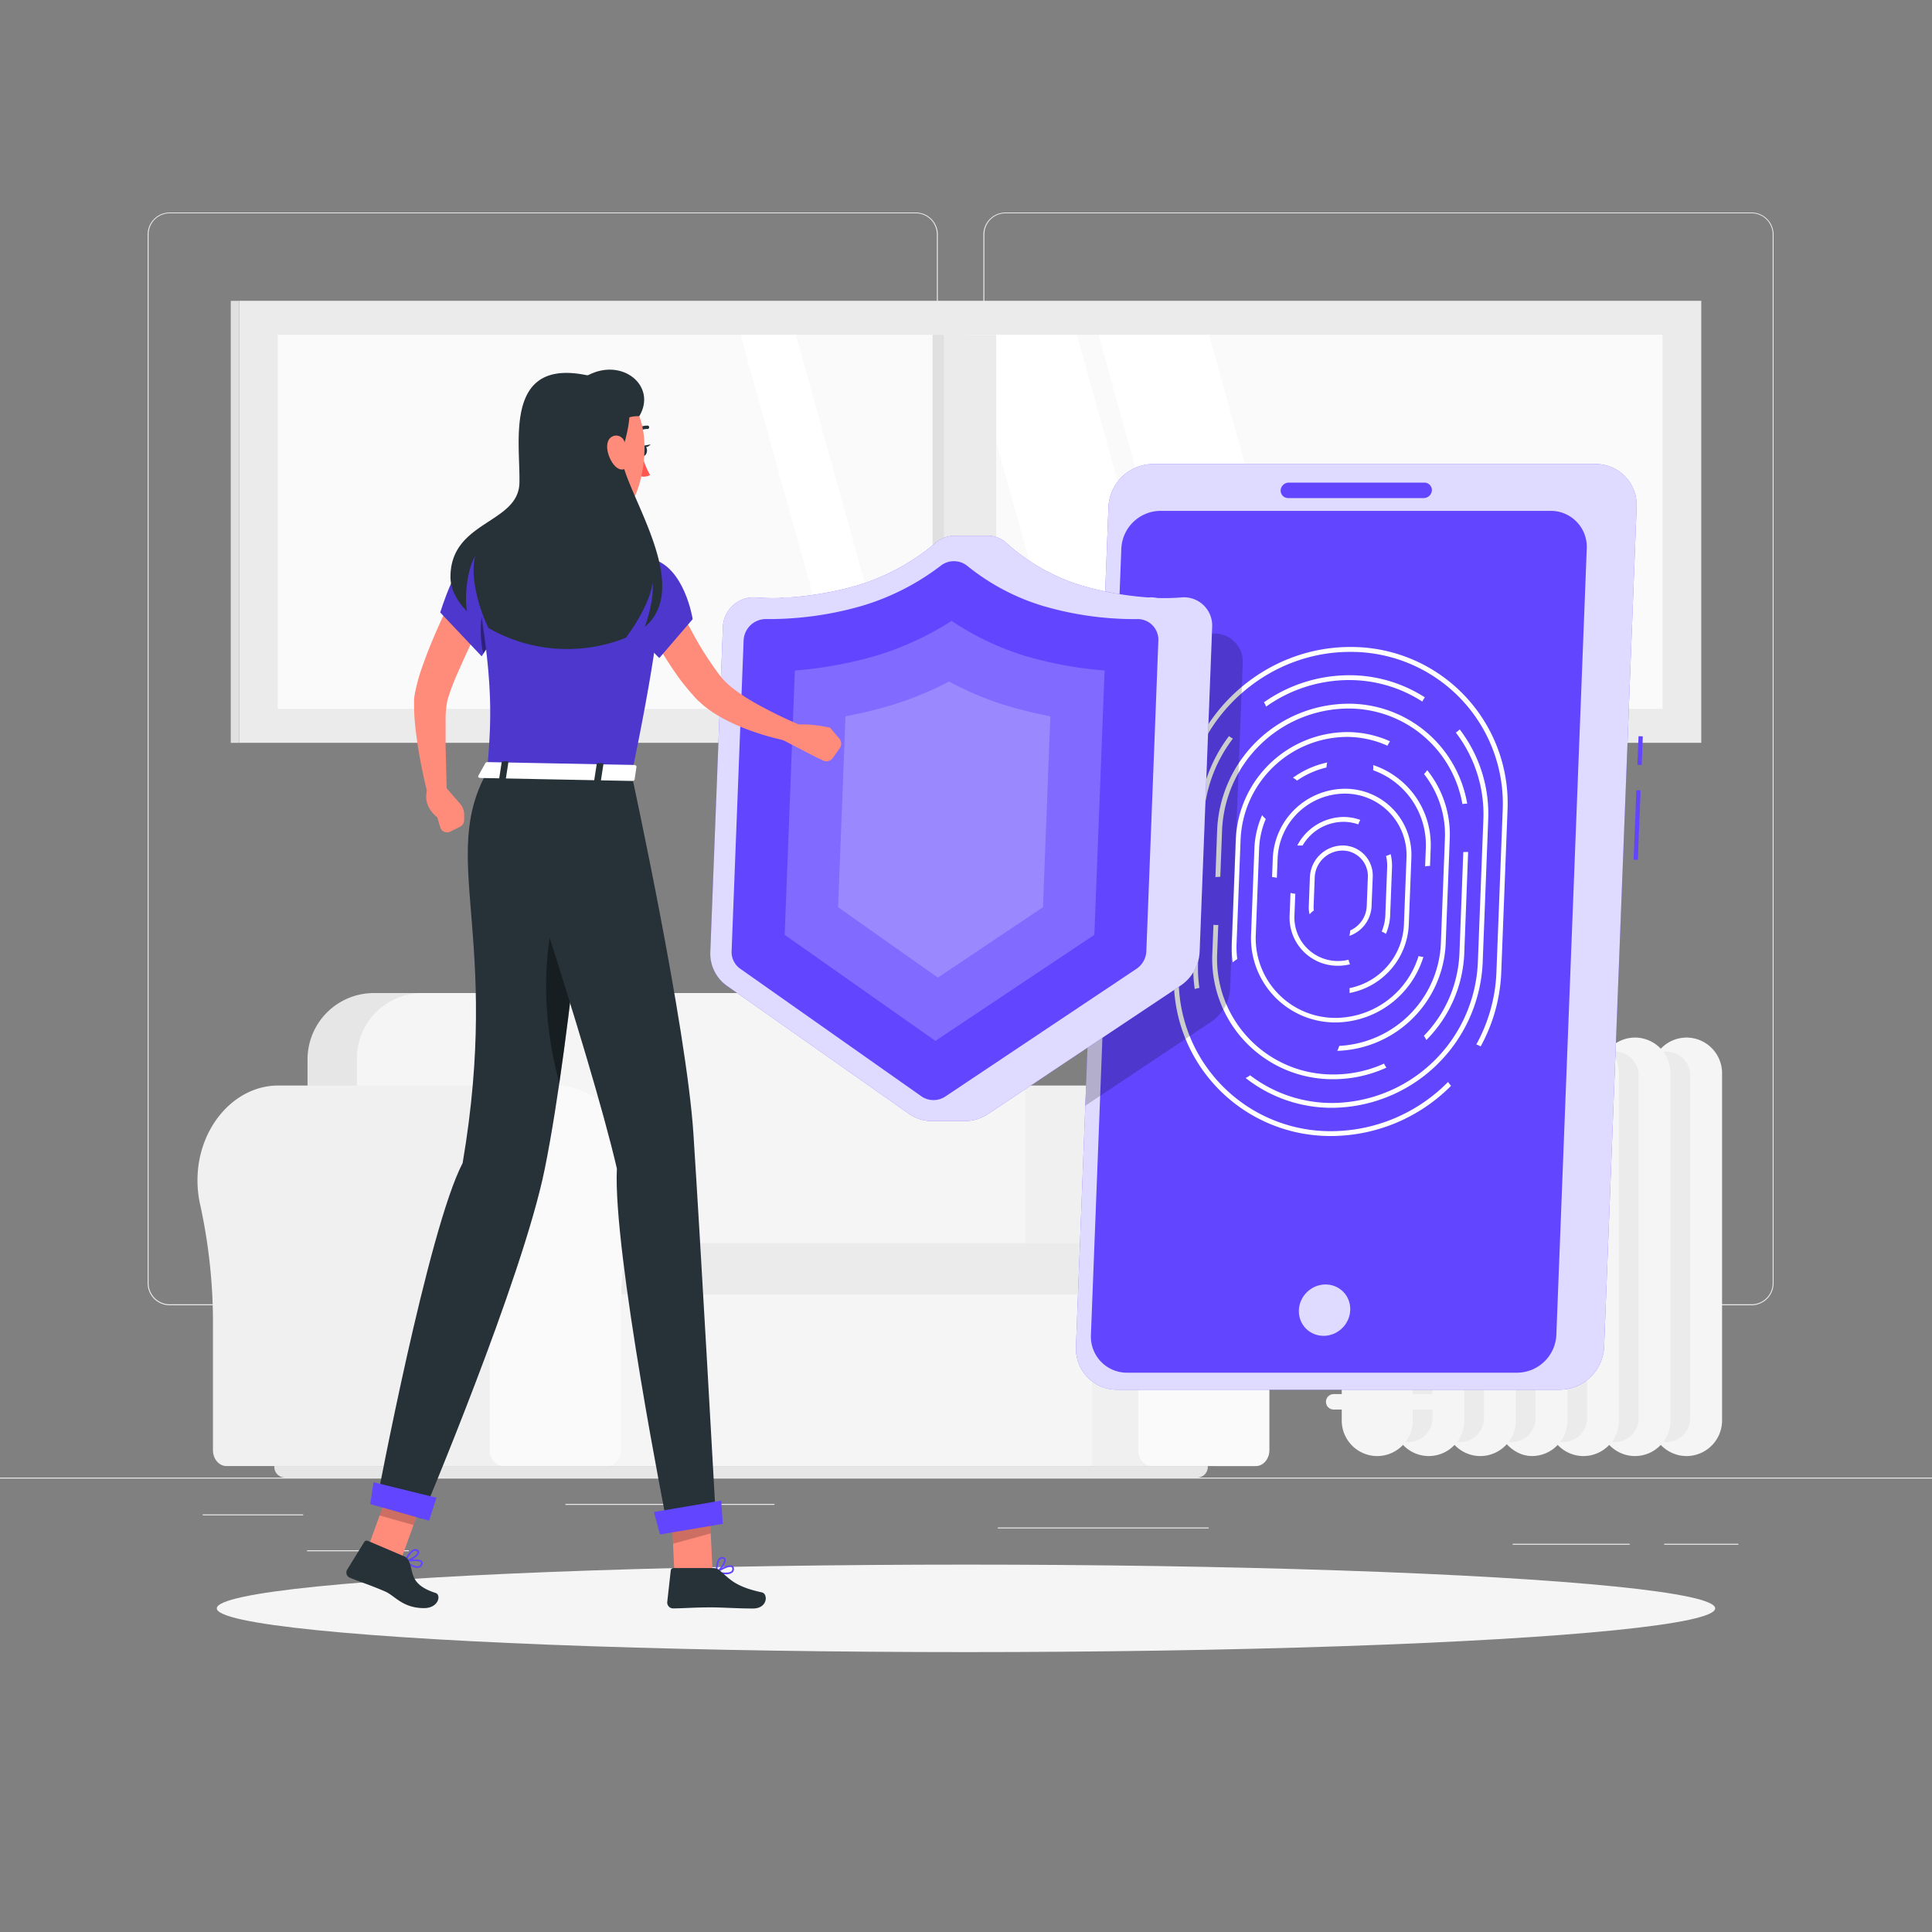
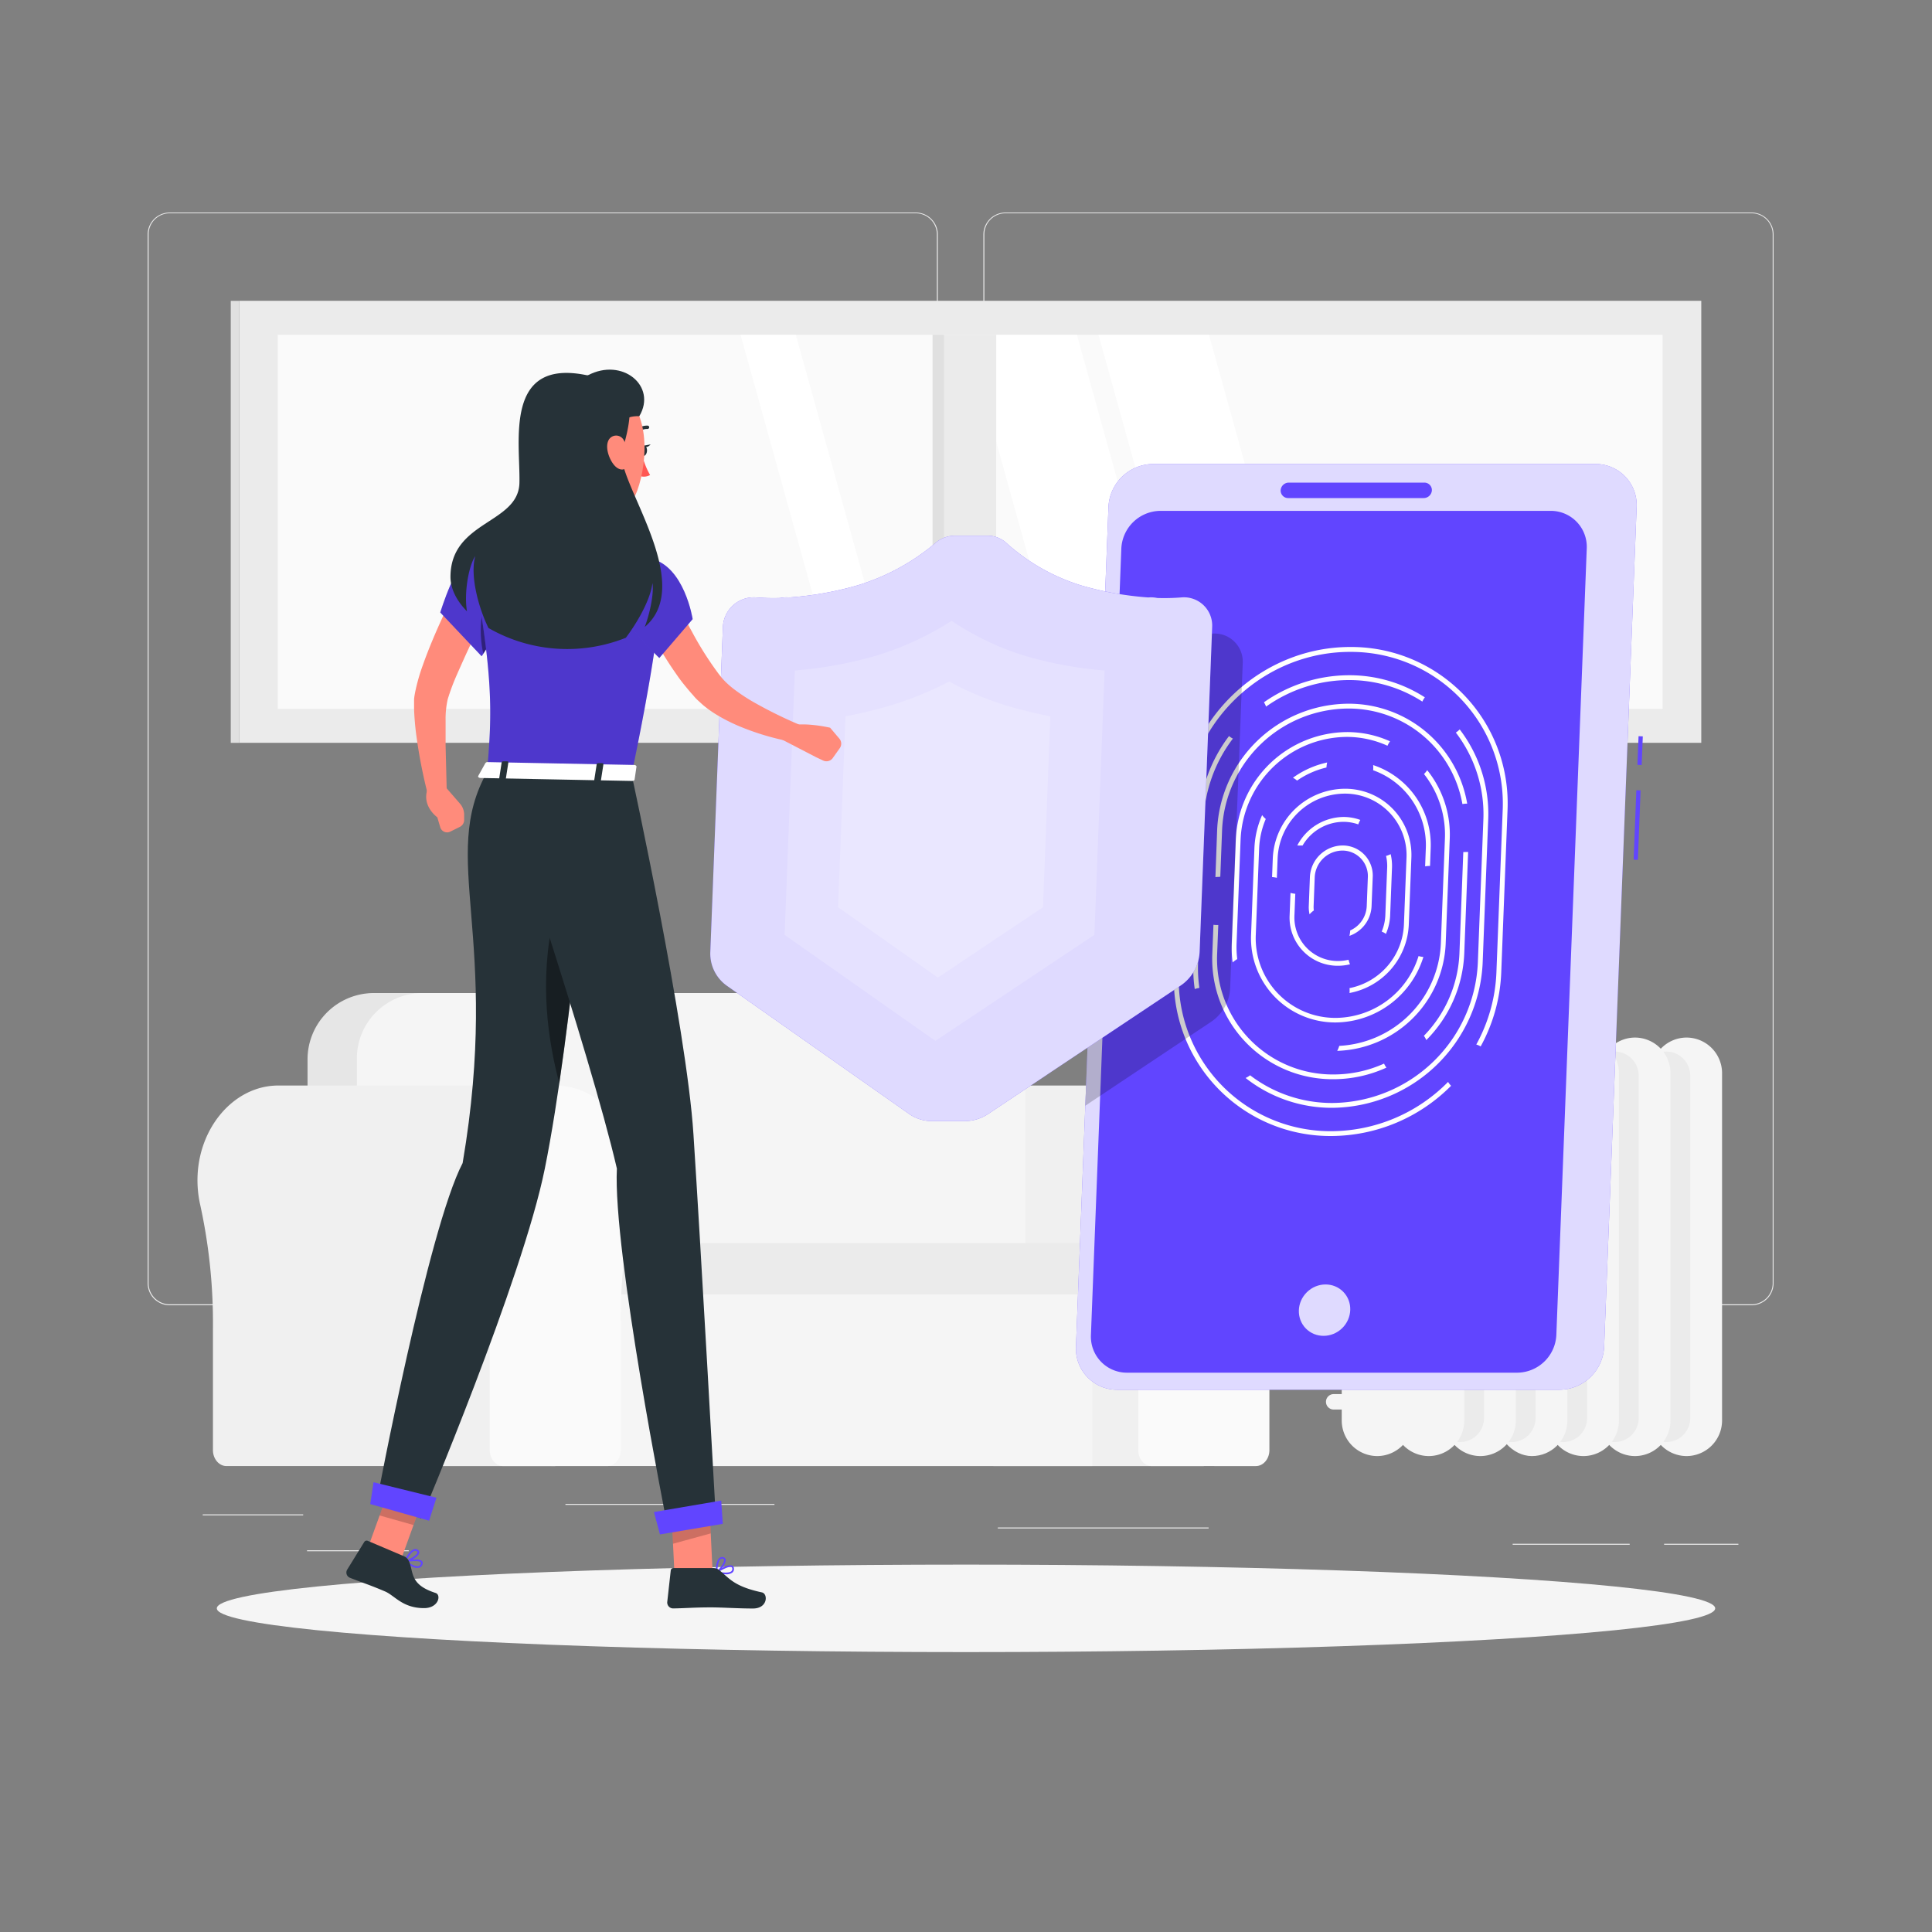
<svg xmlns="http://www.w3.org/2000/svg" viewBox="0 0 500 500">
  <rect x="0" y="0" width="500" height="500" fill="#808080" stroke="none" />
  <g id="freepik--background-complete--inject-9">
-     <rect y="382.4" width="500" height="0.25" style="fill:#ebebeb" />
    <rect x="52.46" y="391.92" width="26" height="0.25" style="fill:#ebebeb" />
    <rect x="146.33" y="389.21" width="54.1" height="0.25" style="fill:#ebebeb" />
    <rect x="79.46" y="401.21" width="26.32" height="0.25" style="fill:#ebebeb" />
    <rect x="430.67" y="399.53" width="19.23" height="0.25" style="fill:#ebebeb" />
    <rect x="391.47" y="399.53" width="30.29" height="0.25" style="fill:#ebebeb" />
    <rect x="258.23" y="395.31" width="54.56" height="0.25" style="fill:#ebebeb" />
    <path d="M237,337.8H43.91a5.71,5.71,0,0,1-5.7-5.71V60.66A5.71,5.71,0,0,1,43.91,55H237a5.71,5.71,0,0,1,5.71,5.71V332.09A5.71,5.71,0,0,1,237,337.8ZM43.91,55.2a5.46,5.46,0,0,0-5.45,5.46V332.09a5.46,5.46,0,0,0,5.45,5.46H237a5.47,5.47,0,0,0,5.46-5.46V60.66A5.47,5.47,0,0,0,237,55.2Z" style="fill:#ebebeb" />
    <path d="M453.31,337.8H260.21a5.72,5.72,0,0,1-5.71-5.71V60.66A5.72,5.72,0,0,1,260.21,55h193.1A5.71,5.71,0,0,1,459,60.66V332.09A5.71,5.71,0,0,1,453.31,337.8ZM260.21,55.2a5.47,5.47,0,0,0-5.46,5.46V332.09a5.47,5.47,0,0,0,5.46,5.46h193.1a5.47,5.47,0,0,0,5.46-5.46V60.66a5.47,5.47,0,0,0-5.46-5.46Z" style="fill:#ebebeb" />
    <path d="M188.84,280.93h0c-.49,0-1,0-1.47.06-10.38.83-18.78,10.72-19.44,22.89a28.84,28.84,0,0,0,.68,8,143.17,143.17,0,0,1,3.28,32v31.41c0,2.28,1.58,4.13,3.52,4.13H311.53V280.93Z" style="fill:#f0f0f0" />
    <path d="M332.48,305.49c0-14.14-10.19-25.48-22.42-24.5-10.38.83-18.78,10.72-19.44,22.89a28.84,28.84,0,0,0,.67,8,143.18,143.18,0,0,1,3.29,32v31.41c0,2.28,1.57,4.13,3.52,4.13H325c1.94,0,3.52-1.85,3.52-4.13V342a130.72,130.72,0,0,1,3.24-30A28.19,28.19,0,0,0,332.48,305.49Z" style="fill:#fafafa" />
    <rect x="142.7" y="323.72" width="139.96" height="55.69" style="fill:#f5f5f5" />
    <path d="M96.76,257H244a17.17,17.17,0,0,1,17.17,17.17v59a0,0,0,0,1,0,0H79.59a0,0,0,0,1,0,0v-59A17.17,17.17,0,0,1,96.76,257Z" style="fill:#e6e6e6" />
    <path d="M109.25,257H248.43a16.93,16.93,0,0,1,16.93,16.93v59.22a0,0,0,0,1,0,0h-173a0,0,0,0,1,0,0V273.92A16.93,16.93,0,0,1,109.25,257Z" style="fill:#f5f5f5" />
    <path d="M147.42,321.72H282.6a3.68,3.68,0,0,1,3.68,3.68v5.93A3.68,3.68,0,0,1,282.6,335H147.42a1.1,1.1,0,0,1-1.1-1.1V322.82a1.1,1.1,0,0,1,1.1-1.1Z" style="fill:#ebebeb" />
-     <path d="M71,379.41H312.58a0,0,0,0,1,0,0v.23a2.76,2.76,0,0,1-2.76,2.76H73.77A2.76,2.76,0,0,1,71,379.64v-.23A0,0,0,0,1,71,379.41Z" style="fill:#e6e6e6" />
    <path d="M72.06,280.93h0q-.74,0-1.47.06c-10.38.83-18.78,10.72-19.44,22.89a28.84,28.84,0,0,0,.68,8,143.17,143.17,0,0,1,3.28,32v31.41c0,2.28,1.58,4.13,3.52,4.13H143.7V280.93Z" style="fill:#f0f0f0" />
    <path d="M164.65,305.49c0-14.14-10.18-25.48-22.42-24.5-10.38.83-18.78,10.72-19.44,22.89a28.84,28.84,0,0,0,.67,8,142.59,142.59,0,0,1,3.29,32v31.41c0,2.28,1.57,4.13,3.52,4.13h26.86c1.94,0,3.52-1.85,3.52-4.13V342a130.72,130.72,0,0,1,3.24-30A28.19,28.19,0,0,0,164.65,305.49Z" style="fill:#fafafa" />
    <rect x="61.87" y="77.86" width="378.41" height="114.39" transform="translate(502.16 270.1) rotate(180)" style="fill:#ebebeb" />
    <rect x="71.88" y="86.64" width="358.4" height="96.82" transform="translate(502.16 270.1) rotate(180)" style="fill:#fafafa" />
    <polygon points="277.04 183.46 305.62 183.46 278.7 86.64 250.12 86.64 277.04 183.46" style="fill:#fff" />
    <polygon points="311.21 183.46 339.8 183.46 312.88 86.64 284.29 86.64 311.21 183.46" style="fill:#fff" />
    <polygon points="218.57 183.46 232.87 183.46 205.95 86.64 191.66 86.64 218.57 183.46" style="fill:#fff" />
    <rect x="244.34" y="86.64" width="13.47" height="96.82" transform="translate(502.16 270.1) rotate(180)" style="fill:#ebebeb" />
    <rect x="241.34" y="86.64" width="3" height="96.82" style="fill:#e0e0e0" />
    <rect x="59.72" y="77.86" width="2.16" height="114.39" style="fill:#e0e0e0" />
    <path d="M436.48,376.83h0a9.22,9.22,0,0,0,9.19-9.19V277.71a9.22,9.22,0,0,0-9.19-9.19h0a9.21,9.21,0,0,0-9.18,9.19v89.93A9.21,9.21,0,0,0,436.48,376.83Z" style="fill:#f5f5f5" />
    <path d="M431.22,373.21h0a6.22,6.22,0,0,0,6.21-6.21V278.35a6.22,6.22,0,0,0-6.21-6.21h0a6.22,6.22,0,0,0-6.2,6.21V367A6.22,6.22,0,0,0,431.22,373.21Z" style="fill:#ebebeb" />
    <path d="M423.14,376.83h0a9.21,9.21,0,0,0,9.18-9.19V277.71a9.21,9.21,0,0,0-9.18-9.19h0a9.22,9.22,0,0,0-9.19,9.19v89.93A9.22,9.22,0,0,0,423.14,376.83Z" style="fill:#f5f5f5" />
    <path d="M417.88,373.21h0a6.23,6.23,0,0,0,6.21-6.21V278.35a6.23,6.23,0,0,0-6.21-6.21h0a6.23,6.23,0,0,0-6.21,6.21V367A6.23,6.23,0,0,0,417.88,373.21Z" style="fill:#ebebeb" />
    <path d="M409.8,376.83h0a9.21,9.21,0,0,0,9.18-9.19V277.71a9.21,9.21,0,0,0-9.18-9.19h0a9.22,9.22,0,0,0-9.19,9.19v89.93A9.22,9.22,0,0,0,409.8,376.83Z" style="fill:#f5f5f5" />
    <path d="M404.54,373.21h0a6.22,6.22,0,0,0,6.2-6.21V278.35a6.22,6.22,0,0,0-6.2-6.21h0a6.22,6.22,0,0,0-6.21,6.21V367A6.22,6.22,0,0,0,404.54,373.21Z" style="fill:#ebebeb" />
    <rect x="387.27" y="268.52" width="18.37" height="108.3" rx="9.19" transform="translate(792.91 645.35) rotate(180)" style="fill:#f5f5f5" />
    <path d="M391.19,373.21h0A6.22,6.22,0,0,0,397.4,367V278.35a6.22,6.22,0,0,0-6.21-6.21h0a6.22,6.22,0,0,0-6.2,6.21V367A6.22,6.22,0,0,0,391.19,373.21Z" style="fill:#ebebeb" />
    <path d="M383.11,376.83h0a9.22,9.22,0,0,0,9.19-9.19V277.71a9.22,9.22,0,0,0-9.19-9.19h0a9.22,9.22,0,0,0-9.19,9.19v89.93A9.22,9.22,0,0,0,383.11,376.83Z" style="fill:#f5f5f5" />
    <path d="M377.85,373.21h0a6.22,6.22,0,0,0,6.21-6.21V278.35a6.22,6.22,0,0,0-6.21-6.21h0a6.23,6.23,0,0,0-6.21,6.21V367A6.23,6.23,0,0,0,377.85,373.21Z" style="fill:#ebebeb" />
    <path d="M369.77,376.83h0a9.21,9.21,0,0,0,9.18-9.19V277.71a9.21,9.21,0,0,0-9.18-9.19h0a9.22,9.22,0,0,0-9.19,9.19v89.93A9.22,9.22,0,0,0,369.77,376.83Z" style="fill:#f5f5f5" />
-     <path d="M364.51,373.21h0a6.23,6.23,0,0,0,6.21-6.21V278.35a6.23,6.23,0,0,0-6.21-6.21h0a6.22,6.22,0,0,0-6.21,6.21V367A6.22,6.22,0,0,0,364.51,373.21Z" style="fill:#ebebeb" />
    <path d="M356.42,376.83h0a9.22,9.22,0,0,0,9.19-9.19V277.71a9.22,9.22,0,0,0-9.19-9.19h0a9.21,9.21,0,0,0-9.18,9.19v89.93A9.21,9.21,0,0,0,356.42,376.83Z" style="fill:#f5f5f5" />
    <path d="M345.16,364.79H372.1a2,2,0,0,0,2-2h0a2,2,0,0,0-2-2H345.16a2,2,0,0,0-2,2h0A2,2,0,0,0,345.16,364.79Z" style="fill:#f5f5f5" />
    <path d="M345.16,287.29H372.1a2,2,0,0,0,2-2h0a2,2,0,0,0-2-2H345.16a2,2,0,0,0-2,2h0A2,2,0,0,0,345.16,287.29Z" style="fill:#f5f5f5" />
  </g>
  <g id="freepik--Shadow--inject-9">
    <ellipse id="freepik--path--inject-9" cx="250" cy="416.24" rx="193.89" ry="11.32" style="fill:#f5f5f5" />
  </g>
  <g id="freepik--Device--inject-9">
    <path d="M403.64,359.66H289.12a10.62,10.62,0,0,1-10.66-11.09l8.41-217.4a11.65,11.65,0,0,1,11.51-11.09H412.9a10.62,10.62,0,0,1,10.66,11.09l-8.41,217.4A11.65,11.65,0,0,1,403.64,359.66Z" style="fill:#6145FF" />
    <rect x="414.69" y="212.97" width="17.98" height="1.1" transform="translate(193.84 628.57) rotate(-87.77)" style="fill:#6145FF" />
    <rect x="420.71" y="193.69" width="7.43" height="1.1" transform="translate(213.78 610.77) rotate(-87.76)" style="fill:#6145FF" />
    <path d="M403.64,359.66H289.12a10.62,10.62,0,0,1-10.66-11.09l8.41-217.4a11.65,11.65,0,0,1,11.51-11.09H412.9a10.62,10.62,0,0,1,10.66,11.09l-8.41,217.4A11.65,11.65,0,0,1,403.64,359.66Z" style="fill:#fff;opacity:0.8" />
    <path d="M392.68,355.25h-101a9.32,9.32,0,0,1-9.35-9.72l7.87-203.6a10.22,10.22,0,0,1,10.1-9.72h101a9.31,9.31,0,0,1,9.35,9.72l-7.87,203.6A10.23,10.23,0,0,1,392.68,355.25Z" style="fill:#6145FF" />
    <ellipse cx="342.8" cy="339.05" rx="6.78" ry="6.52" transform="translate(-139.35 337.09) rotate(-44.45)" style="fill:#fff;opacity:0.8" />
    <path d="M344.59,292.75h0a39.28,39.28,0,0,1-39.5-41.1l1.35-35.05h-.07a7.41,7.41,0,0,1-1.18-.1l-1.36,35.15A40.49,40.49,0,0,0,344.54,294a43.93,43.93,0,0,0,31-13,5.46,5.46,0,0,1-.78-1A42.62,42.62,0,0,1,344.59,292.75Z" style="fill:#fff" />
    <path d="M349.43,167.44c-21.43,0-39.8,16-43.38,36.69a6.87,6.87,0,0,1,.8,0c.16,0,.31,0,.47,0,3.54-20,21.33-35.42,42.06-35.42a39.28,39.28,0,0,1,39.51,41.1l-1.62,41.86a42.06,42.06,0,0,1-5.21,18.65,4.62,4.62,0,0,1,1.13.5,43.24,43.24,0,0,0,5.33-19.15l1.62-41.86A40.48,40.48,0,0,0,349.43,167.44Z" style="fill:#fff" />
    <path d="M349.1,176a34.9,34.9,0,0,1,19,5.57,6.37,6.37,0,0,1,.65-1.1,36.1,36.1,0,0,0-19.64-5.72,38.46,38.46,0,0,0-22,7,6.13,6.13,0,0,1,.55,1.12A37.18,37.18,0,0,1,349.1,176Z" style="fill:#fff" />
    <path d="M310.4,255.67a35.47,35.47,0,0,1-.34-6.47l1.43-37a37.28,37.28,0,0,1,7.58-21.05,5.18,5.18,0,0,1-1-.66,38.47,38.47,0,0,0-7.8,21.71l-1.43,37a37,37,0,0,0,.36,6.77A6.31,6.31,0,0,1,310.4,255.67Z" style="fill:#fff" />
    <path d="M377.77,188.77a6,6,0,0,1-1,.82,34.78,34.78,0,0,1,7.12,22.65l-1.43,37a38,38,0,0,1-37.61,36.21h0a34.84,34.84,0,0,1-21.33-7.17,5.78,5.78,0,0,1-1.16.7,36,36,0,0,0,22.44,7.72,39.31,39.31,0,0,0,38.91-37.46l1.43-37A36,36,0,0,0,377.77,188.77Z" style="fill:#fff" />
    <path d="M315.81,226.91l.47-12.22a32.87,32.87,0,0,1,32.53-31.32,29.89,29.89,0,0,1,29.66,24.72,7.15,7.15,0,0,1,1.24-.11h0a31.1,31.1,0,0,0-30.88-25.86A34.17,34.17,0,0,0,315,214.69L314.55,227a8.1,8.1,0,0,1,.87-.06Z" style="fill:#fff" />
    <path d="M358.19,275.26a31.8,31.8,0,0,1-13,2.81A29.94,29.94,0,0,1,315,246.75l.29-7.36-.39,0a5.9,5.9,0,0,1-.86-.06l-.29,7.4a31.13,31.13,0,0,0,31.31,32.57,33.18,33.18,0,0,0,13.75-3A5.24,5.24,0,0,1,358.19,275.26Z" style="fill:#fff" />
    <path d="M379.23,220.5c-.18,0-.36,0-.53,0l-1,26.28a32.48,32.48,0,0,1-9.2,21.29,5.7,5.7,0,0,1,.63,1.1,33.75,33.75,0,0,0,9.82-22.39l1-26.29C379.72,220.48,379.48,220.5,379.23,220.5Z" style="fill:#fff" />
    <path d="M359.74,191.85a27,27,0,0,0-11.16-2.39,29.05,29.05,0,0,0-28.76,27.68l-1.05,27.15a28.07,28.07,0,0,0,.24,4.79,6.86,6.86,0,0,1,1.19-.87,25.38,25.38,0,0,1-.18-3.92l1.05-27.15a27.74,27.74,0,0,1,27.46-26.43A25.61,25.61,0,0,1,359.08,193,6.91,6.91,0,0,1,359.74,191.85Z" style="fill:#fff" />
    <path d="M369.36,199.32a6.58,6.58,0,0,1-.83,1,25.37,25.37,0,0,1,5.41,16.82l-1.05,27.15a27.74,27.74,0,0,1-26.29,26.38,6.6,6.6,0,0,1-.53,1.29,29,29,0,0,0,28.07-27.67l1.05-27.15A26.57,26.57,0,0,0,369.36,199.32Z" style="fill:#fff" />
    <path d="M343.29,198.63a7.14,7.14,0,0,1,.18-1.3,23.74,23.74,0,0,0-8.86,3.95,4.68,4.68,0,0,1,1.06.74A22.28,22.28,0,0,1,343.29,198.63Z" style="fill:#fff" />
    <path d="M367.12,247.43a22.63,22.63,0,0,1-21.4,16A20.6,20.6,0,0,1,325,241.84l.86-22.25a21.78,21.78,0,0,1,1.72-7.64,5.08,5.08,0,0,1-.94-1,23.28,23.28,0,0,0-2,8.61l-.86,22.25a21.8,21.8,0,0,0,21.92,22.8,24,24,0,0,0,22.67-16.95A7,7,0,0,1,367.12,247.43Z" style="fill:#fff" />
    <path d="M369,219.59l-.18,4.62a6.51,6.51,0,0,1,1-.1l.27,0,.17-4.55A21.76,21.76,0,0,0,355.37,198a7.53,7.53,0,0,1,0,1.34A20.55,20.55,0,0,1,369,219.59Z" style="fill:#fff" />
    <path d="M348,204.13a18.8,18.8,0,0,0-18.6,17.92l-.19,4.94a7.28,7.28,0,0,1,1.24.19l.2-5.13A17.48,17.48,0,0,1,348,205.39a15.93,15.93,0,0,1,16,16.66l-.67,17.34a17.52,17.52,0,0,1-14.08,16.34,5.89,5.89,0,0,1,0,1.26,18.83,18.83,0,0,0,15.34-17.6l.67-17.34A17.13,17.13,0,0,0,348,204.13Z" style="fill:#fff" />
    <path d="M336.32,218.83a6.57,6.57,0,0,1,.78,0,12.33,12.33,0,0,1,10.58-6.14,11.51,11.51,0,0,1,3.84.66,6.67,6.67,0,0,1,.53-1.15,12.62,12.62,0,0,0-4.32-.77,13.67,13.67,0,0,0-12,7.39A5.88,5.88,0,0,1,336.32,218.83Z" style="fill:#fff" />
    <path d="M358.52,236.94a12.14,12.14,0,0,1-.94,4.16,4.39,4.39,0,0,1,1.09.59,13.36,13.36,0,0,0,1.1-4.75l.48-12.44a13,13,0,0,0-.35-3.45,5.45,5.45,0,0,1-1.19.46,11.33,11.33,0,0,1,.29,3Z" style="fill:#fff" />
    <path d="M349,248.38a11.81,11.81,0,0,1-2.74.33A11.25,11.25,0,0,1,335,236.94l.22-5.63a6.51,6.51,0,0,1-1.24-.23l-.23,5.86a12.45,12.45,0,0,0,12.52,13,13.31,13.31,0,0,0,3.11-.38A7.08,7.08,0,0,1,349,248.38Z" style="fill:#fff" />
    <path d="M347.44,218.81A8.55,8.55,0,0,0,339,227l-.29,7.54a7.61,7.61,0,0,0,.21,2.09,5.31,5.31,0,0,1,1.1-1,6.52,6.52,0,0,1-.06-1.08l.29-7.54a7.23,7.23,0,0,1,7.16-6.88A6.58,6.58,0,0,1,354,227l-.29,7.54a7.24,7.24,0,0,1-4.28,6.26,7.38,7.38,0,0,1-.2,1.4,8.53,8.53,0,0,0,5.73-7.66l.3-7.54A7.78,7.78,0,0,0,347.44,218.81Z" style="fill:#fff" />
    <path d="M368.47,128.9h-35.1a1.94,1.94,0,0,1-1.94-2h0a2.12,2.12,0,0,1,2.1-2h35.09a1.94,1.94,0,0,1,1.95,2h0A2.13,2.13,0,0,1,368.47,128.9Z" style="fill:#6145FF" />
  </g>
  <g id="freepik--Shield--inject-9">
    <path d="M313.57,164a56,56,0,0,1-6.24.14,7.58,7.58,0,0,0-2.24-.14h-.23a83.57,83.57,0,0,1-17.33-3.13c-.58-.17-1.18-.37-1.79-.58l-4.86,125.87,32.48-21.67a11.11,11.11,0,0,0,5-8.78l3.26-84.15A7.28,7.28,0,0,0,313.57,164Z" style="opacity:0.2" />
    <path d="M305.74,154.61a55.75,55.75,0,0,1-6.23.15,7.93,7.93,0,0,0-2.24-.15l-.24,0a82.94,82.94,0,0,1-17.32-3.13,51.74,51.74,0,0,1-19.13-10.84,7.15,7.15,0,0,0-5-2h-8.48a7.75,7.75,0,0,0-5.14,2,56.7,56.7,0,0,1-20,10.84,86.26,86.26,0,0,1-17.56,3.13l-.24,0a8,8,0,0,0-2.25.15,55.51,55.51,0,0,1-6.22-.15,8,8,0,0,0-8.6,7.58l-3.26,84.16a10.21,10.21,0,0,0,4.29,8.77l47.15,33.16a10.26,10.26,0,0,0,5.93,1.86h8.47a11,11,0,0,0,6.08-1.86l49.71-33.16a11.16,11.16,0,0,0,5-8.77l3.25-84.16A7.31,7.31,0,0,0,305.74,154.61Z" style="fill:#6145FF" />
    <path d="M305.74,154.61a55.75,55.75,0,0,1-6.23.15,7.93,7.93,0,0,0-2.24-.15l-.24,0a82.94,82.94,0,0,1-17.32-3.13,51.74,51.74,0,0,1-19.13-10.84,7.15,7.15,0,0,0-5-2h-8.48a7.75,7.75,0,0,0-5.14,2,56.7,56.7,0,0,1-20,10.84,86.26,86.26,0,0,1-17.56,3.13l-.24,0a8,8,0,0,0-2.25.15,55.51,55.51,0,0,1-6.22-.15,8,8,0,0,0-8.6,7.58l-3.26,84.16a10.21,10.21,0,0,0,4.29,8.77l47.15,33.16a10.26,10.26,0,0,0,5.93,1.86h8.47a11,11,0,0,0,6.08-1.86l49.71-33.16a11.16,11.16,0,0,0,5-8.77l3.25-84.16A7.31,7.31,0,0,0,305.74,154.61Z" style="fill:#fff;opacity:0.8" />
-     <path d="M189.34,246.19l3.11-80.47a5.78,5.78,0,0,1,5.72-5.51H200a87,87,0,0,0,23.37-3.5,63.25,63.25,0,0,0,20-10.23,5.54,5.54,0,0,1,7,0,57.57,57.57,0,0,0,19.22,10.24,84.2,84.2,0,0,0,23.11,3.5h1.69a5.35,5.35,0,0,1,5.39,5.61l-3.11,80.37a5.77,5.77,0,0,1-2.57,4.54l-49.4,33a5.52,5.52,0,0,1-6.22,0l-46.86-33A5.28,5.28,0,0,1,189.34,246.19Z" style="fill:#6145FF" />
    <path d="M203.07,241.94l2.64-68.41a105.64,105.64,0,0,0,20.88-3.79,78.16,78.16,0,0,0,19.69-9.06,71.72,71.72,0,0,0,19,9.06,101.52,101.52,0,0,0,20.59,3.79l-2.65,68.41-41.14,27.44Z" style="fill:#fff;opacity:0.2" />
    <path d="M216.9,234.79l1.91-49.41c3.66-.69,7.35-1.56,11-2.61a88.45,88.45,0,0,0,15.83-6.38A82.14,82.14,0,0,0,261,182.77q5.42,1.57,10.83,2.61l-1.91,49.41L242.72,253Z" style="fill:#fff;opacity:0.2" />
  </g>
  <g id="freepik--Character--inject-9">
    <path d="M126.14,157.64c-1.87,3.88-3.76,7.86-5.58,11.78q-1.36,3-2.62,5.88a57.23,57.23,0,0,0-2.06,5.62,23,23,0,0,0-.56,5.56c0,2.1,0,4.28,0,6.45l.33,13.18-4.62.68a134.84,134.84,0,0,1-2.81-13.21c-.34-2.24-.68-4.49-.86-6.82-.1-1.16-.18-2.34-.2-3.58,0-.63,0-1.26,0-2,0-.34.05-.7.11-1.1s.12-.68.18-1a50,50,0,0,1,2-7c.77-2.18,1.61-4.31,2.48-6.4,1.75-4.19,3.63-8.23,5.73-12.28Z" style="fill:#ff8b7b" />
    <path d="M119,207.93l-3.84-4.42-4.34.22c-2,4.75,2.35,7.78,2.35,7.78l.77,2.6a1.85,1.85,0,0,0,2.62,1.1L119,214a2,2,0,0,0,1.12-1.82l0-1.49A4.4,4.4,0,0,0,119,207.93Z" style="fill:#ff8b7b" />
    <path d="M106.78,405.47a10.12,10.12,0,0,1-2.07-1.24.21.21,0,0,1-.08-.22.23.23,0,0,1,.18-.17c.37-.07,3.64-.67,4.42.19a.74.74,0,0,1,.14.73,1.27,1.27,0,0,1-.8.94A2.55,2.55,0,0,1,106.78,405.47Zm-1.38-1.29c1.32.91,2.44,1.33,3,1.11a.84.84,0,0,0,.51-.64.28.28,0,0,0,0-.32C108.49,403.87,106.71,404,105.4,404.18Z" style="fill:#6145FF" />
    <path d="M104.75,404.26l-.09-.07a.24.24,0,0,1,0-.22c0-.1,1.14-2.56,2.41-3a1.08,1.08,0,0,1,1,.09.74.74,0,0,1,.42.84c-.24,1.05-2.57,2.25-3.57,2.37A.21.21,0,0,1,104.75,404.26Zm3-2.87a.72.72,0,0,0-.52,0c-.76.26-1.55,1.56-2,2.36,1.08-.31,2.64-1.3,2.78-1.93,0-.11,0-.24-.22-.38Z" style="fill:#6145FF" />
    <path d="M141.3,121.62c.83,5.48,2.7,17.43-1.29,21,0,0,1.24,5.57,11.39,5.77,11.17.22,5.59-5.44,5.59-5.44-6-1.57-5.67-6.08-4.41-10.3Z" style="fill:#ff8b7b" />
    <path d="M164.16,112.54l-.18-.09a.44.44,0,0,1,0-.61,4.44,4.44,0,0,1,3.65-1.69.43.43,0,0,1,.38.48.45.45,0,0,1-.49.39h0a3.56,3.56,0,0,0-2.87,1.37A.47.47,0,0,1,164.16,112.54Z" style="fill:#263238" />
    <path d="M166.24,117.93a19.3,19.3,0,0,0,2,5,3.17,3.17,0,0,1-2.68.24Z" style="fill:#ff5652" />
    <path d="M165.73,116.59c-.09.74.23,1.38.71,1.43s.94-.52,1-1.26-.23-1.38-.71-1.43S165.82,115.85,165.73,116.59Z" style="fill:#263238" />
    <path d="M166.55,115.35l1.83-.34S167.3,116.31,166.55,115.35Z" style="fill:#263238" />
    <polygon points="174.64 409.13 184.38 406.05 183.43 386.21 173.68 389.28 174.64 409.13" style="fill:#ff8b7b" />
    <polygon points="94.69 402.04 103.46 404.52 110.81 384.21 102.03 381.73 94.69 402.04" style="fill:#ff8b7b" />
    <path d="M104.58,402.77l-9.4-4a.74.74,0,0,0-.92.3l-4.41,7.15a1.46,1.46,0,0,0,.67,2.09c3.31,1.32,5,1.79,9.1,3.54,2.54,1.07,4.53,4.33,10.12,4.33,3.78,0,4.5-3.42,3-3.92-7-2.24-5.57-5.57-7-8.4A2.3,2.3,0,0,0,104.58,402.77Z" style="fill:#263238" />
    <path d="M187.86,407.42a11.62,11.62,0,0,1-2.45-.33.24.24,0,0,1-.17-.18.22.22,0,0,1,.09-.22c.31-.2,3-2,4.13-1.52a.78.78,0,0,1,.46.61,1.22,1.22,0,0,1-.33,1.16A2.55,2.55,0,0,1,187.86,407.42Zm-1.84-.64c1.61.32,2.82.26,3.27-.16a.81.81,0,0,0,.2-.78.35.35,0,0,0-.19-.28C188.72,405.3,187.14,406.09,186,406.78Z" style="fill:#6145FF" />
    <path d="M185.46,407.09l-.11,0a.2.2,0,0,1-.11-.18c0-.12-.08-2.77.89-3.65a1.08,1.08,0,0,1,.92-.29.8.8,0,0,1,.75.6c.24,1-1.37,3-2.23,3.53A.2.2,0,0,1,185.46,407.09Zm1.45-3.73a.73.73,0,0,0-.48.19c-.58.53-.73,2-.76,2.9.86-.7,1.85-2.19,1.7-2.82,0-.1-.08-.23-.36-.26Z" style="fill:#6145FF" />
    <path d="M184.65,405.81H174.31a.7.7,0,0,0-.72.63l-.91,8.18a1.54,1.54,0,0,0,1.53,1.64c3.61-.06,5.34-.27,9.89-.27,2.8,0,6.89.29,10.76.29s3.94-3.82,2.32-4.17c-7.26-1.55-8.47-3.69-11-5.73A2.48,2.48,0,0,0,184.65,405.81Z" style="fill:#263238" />
    <polygon points="183.42 386.21 183.94 396.84 174.17 399.52 173.68 389.29 183.42 386.21" style="opacity:0.2" />
    <polygon points="102.03 381.74 110.8 384.22 107.02 394.68 98.24 392.2 102.03 381.74" style="opacity:0.2" />
    <path d="M122,143.78c-3.84.9-8.06,14.73-8.06,14.73l10.71,11.33s9.1-13.07,7.31-17.79C130.07,147.13,126.49,142.72,122,143.78Z" style="fill:#6145FF" />
    <path d="M122,143.78c-3.84.9-8.06,14.73-8.06,14.73l10.71,11.33s9.1-13.07,7.31-17.79C130.07,147.13,126.49,142.72,122,143.78Z" style="opacity:0.2" />
    <path d="M127.93,152.45c2-1.8,3.26-1.3,4.14.1.84,4.07-4.85,13.29-7,16.57C124.16,165.27,123.52,156.54,127.93,152.45Z" style="opacity:0.4" />
    <path d="M171,147c.53,4,.2,16.29-7.56,53.47l-37.39-.73c1.31-15.19,1.75-24.57-4.11-55.92a112.33,112.33,0,0,1,16-1.77,119.38,119.38,0,0,1,17,.33c5.41.6,11.34,1.78,14,2.35A2.65,2.65,0,0,1,171,147Z" style="fill:#6145FF" />
    <path d="M171,147c.53,4,.2,16.29-7.56,53.47l-37.39-.73c1.31-15.19,1.75-24.57-4.11-55.92a112.33,112.33,0,0,1,16-1.77,119.38,119.38,0,0,1,17,.33c5.41.6,11.34,1.78,14,2.35A2.65,2.65,0,0,1,171,147Z" style="opacity:0.2" />
    <path d="M141.29,111.7c-.54,9.15-1,13,3.05,18.12,6,7.68,17.32,6,20.57-2.83,2.92-8,3.31-21.62-5.11-26.08S141.82,102.55,141.29,111.7Z" style="fill:#ff8b7b" />
    <path d="M153.59,200.24S148.16,267,141,302.43c-5.78,28.65-32,90.56-32,90.56l-11.41-4.82S110.8,318.05,119.73,301c10-58.81-6.19-78.86,6.34-101.26Z" style="fill:#263238" />
    <path d="M143.42,236.75c-4.09,17.39-1.44,33.18,1.33,43.6,1.64-11.17,3.12-23.2,4.38-34.47C147.4,242.64,145.23,239.58,143.42,236.75Z" style="opacity:0.4" />
    <path d="M163.46,200.43s14.2,65.19,16,93.06c1.9,29,5.71,97.7,5.71,97.7l-12.52,3.36s-14.08-70.81-13-92.12c-7-30.24-31.41-102.65-31.41-102.65Z" style="fill:#263238" />
    <polygon points="187.06 394.37 170.8 397.11 169.24 391.31 186.65 388.35 187.06 394.37" style="fill:#6145FF" />
    <polygon points="111.05 393.56 95.82 389.25 96.67 383.6 112.95 387.61 111.05 393.56" style="fill:#6145FF" />
    <path d="M125.61,197.5l-1.84,3.31c-.14.25.16.52.59.53l39.21.77c.34,0,.63-.15.66-.36l.49-3.34c0-.23-.25-.43-.62-.44l-37.87-.74A.67.67,0,0,0,125.61,197.5Z" style="fill:#fff" />
    <path d="M130.5,201.83l-1,0c-.2,0-.35-.12-.33-.24l.67-4.34c0-.12.2-.22.4-.22l1,0c.2,0,.35.11.33.24l-.67,4.33C130.89,201.73,130.71,201.83,130.5,201.83Z" style="fill:#263238" />
    <path d="M155.09,202.31l-1,0c-.2,0-.35-.11-.33-.24l.67-4.33c0-.13.2-.23.41-.23l1,0c.2,0,.35.11.33.24l-.67,4.33C155.47,202.21,155.29,202.31,155.09,202.31Z" style="fill:#263238" />
    <path d="M173.07,151.71c1.83,3.89,3.87,7.93,6,11.76a86.22,86.22,0,0,0,6.89,10.89c.32.41.64.83.9,1.13s.59.66.93,1a23.52,23.52,0,0,0,2.22,1.91,47,47,0,0,0,5.27,3.45,114.12,114.12,0,0,0,11.85,5.81l-1.22,4.5a66.55,66.55,0,0,1-13.75-3.87A45.54,45.54,0,0,1,185.5,185a29.67,29.67,0,0,1-3.21-2.25c-.53-.42-1-.89-1.55-1.38s-1-1-1.36-1.44c-.86-.93-1.62-1.88-2.4-2.83s-1.48-1.94-2.16-2.93c-1.4-2-2.66-4-3.88-6a110.33,110.33,0,0,1-6.49-12.62Z" style="fill:#ff8b7b" />
    <path d="M168.38,144.55c8.76,1.91,10.88,15.68,10.88,15.68l-8.63,10.06s-13.71-13-13-20.07C158.1,145,163.6,143.51,168.38,144.55Z" style="fill:#6145FF" />
    <path d="M168.38,144.55c8.76,1.91,10.88,15.68,10.88,15.68l-8.63,10.06s-13.71-13-13-20.07C158.1,145,163.6,143.51,168.38,144.55Z" style="opacity:0.2" />
    <path d="M217.26,191.2l-2.43-2.87s-7.84-1.83-11.31-.13l-1.07,3.23,8.76,4.54,1.83.86a2,2,0,0,0,2.52-.71l1.76-2.48A2,2,0,0,0,217.26,191.2Z" style="fill:#ff8b7b" />
    <path d="M166.86,162.25c1.53-4.08,2.38-9,2-11.35-.52,4.18-3.7,9.9-6.89,14.15a40.89,40.89,0,0,1-35.55-2.52c-2.63-5.32-4.81-13.63-3.43-18.59-1.69,2.52-2.94,9.41-2.14,14.27-2.69-2.75-4.26-5.84-4.27-8.88,0-14.61,17.61-13.72,17.85-24.38s-4.1-32.45,17.64-27.8c14.24-.67,11.26,11.89,8.94,19.53C158.9,123.73,180.44,150.79,166.86,162.25Z" style="fill:#263238" />
    <path d="M152.11,97.15c8.9-4.75,18,2.73,13.34,10.56-4.11-.18-7.44,2.43-4.22,7.65C151.68,109.34,145.83,97.68,152.11,97.15Z" style="fill:#263238" />
    <path d="M161.47,114a9,9,0,0,1,1.16,5.52c-.28,2.46-2.2,2.46-3.55,1s-2.47-4.49-1.69-6.37A2.22,2.22,0,0,1,161.47,114Z" style="fill:#ff8b7b" />
  </g>
</svg>